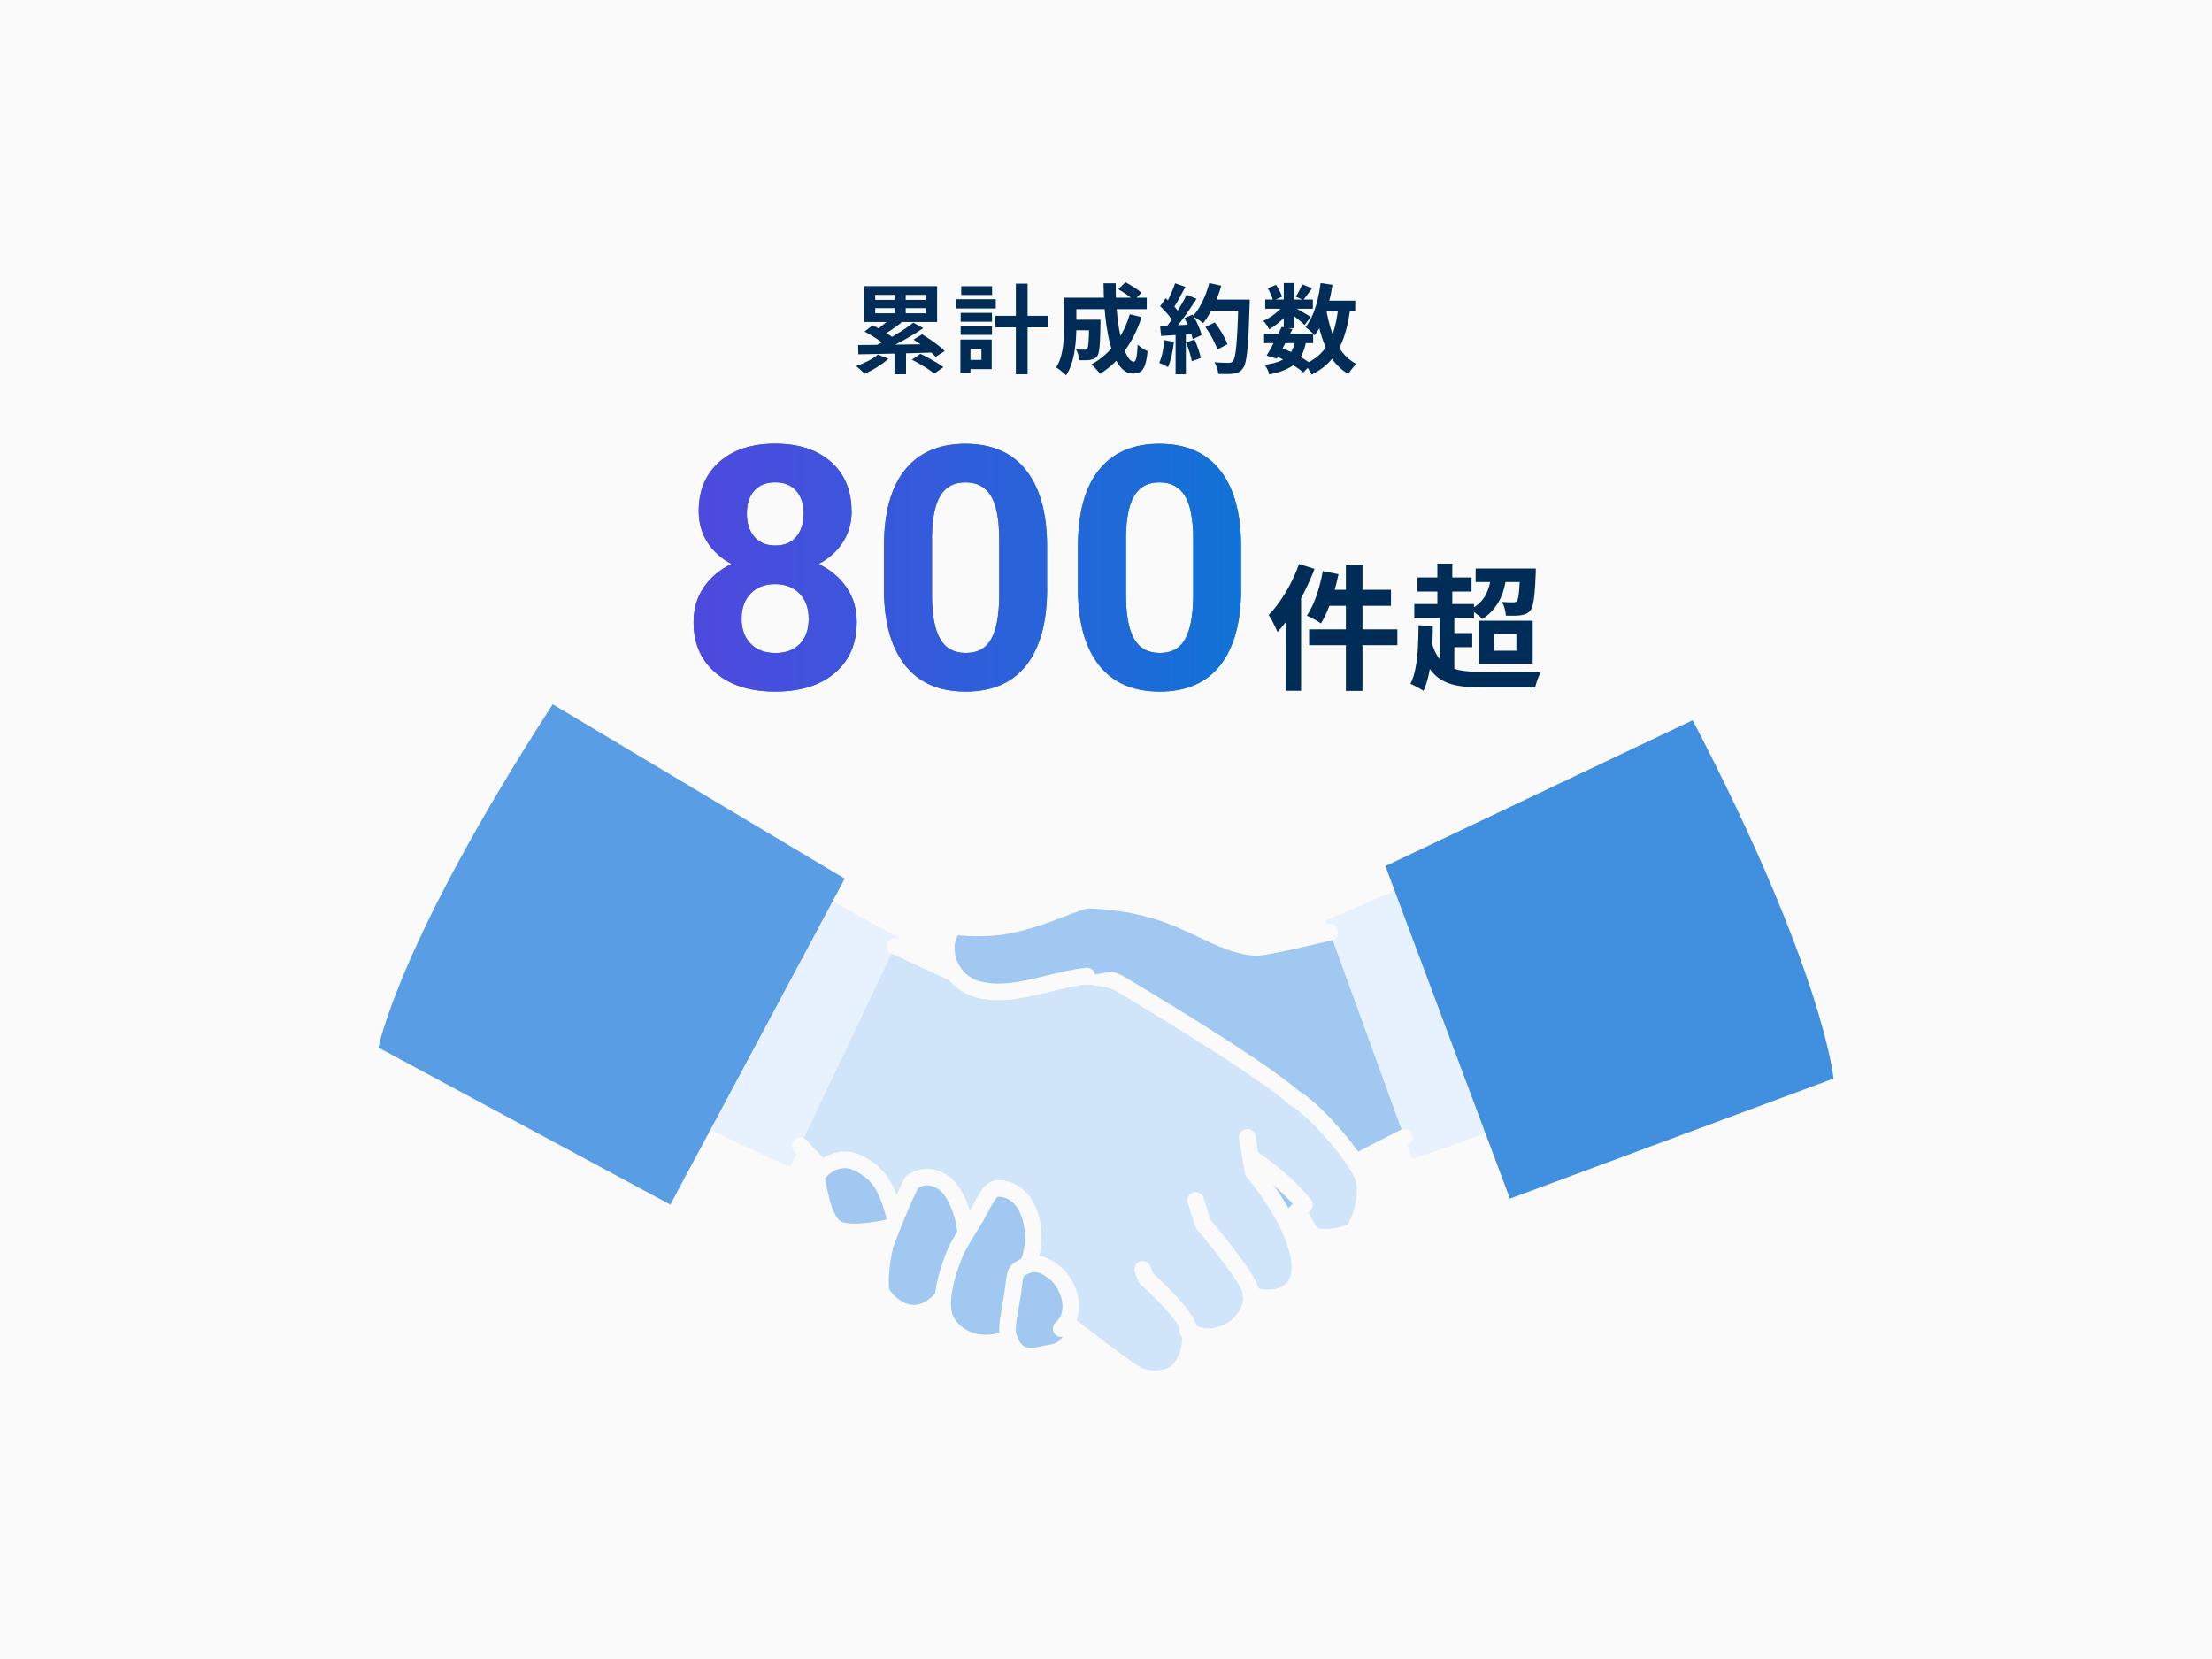
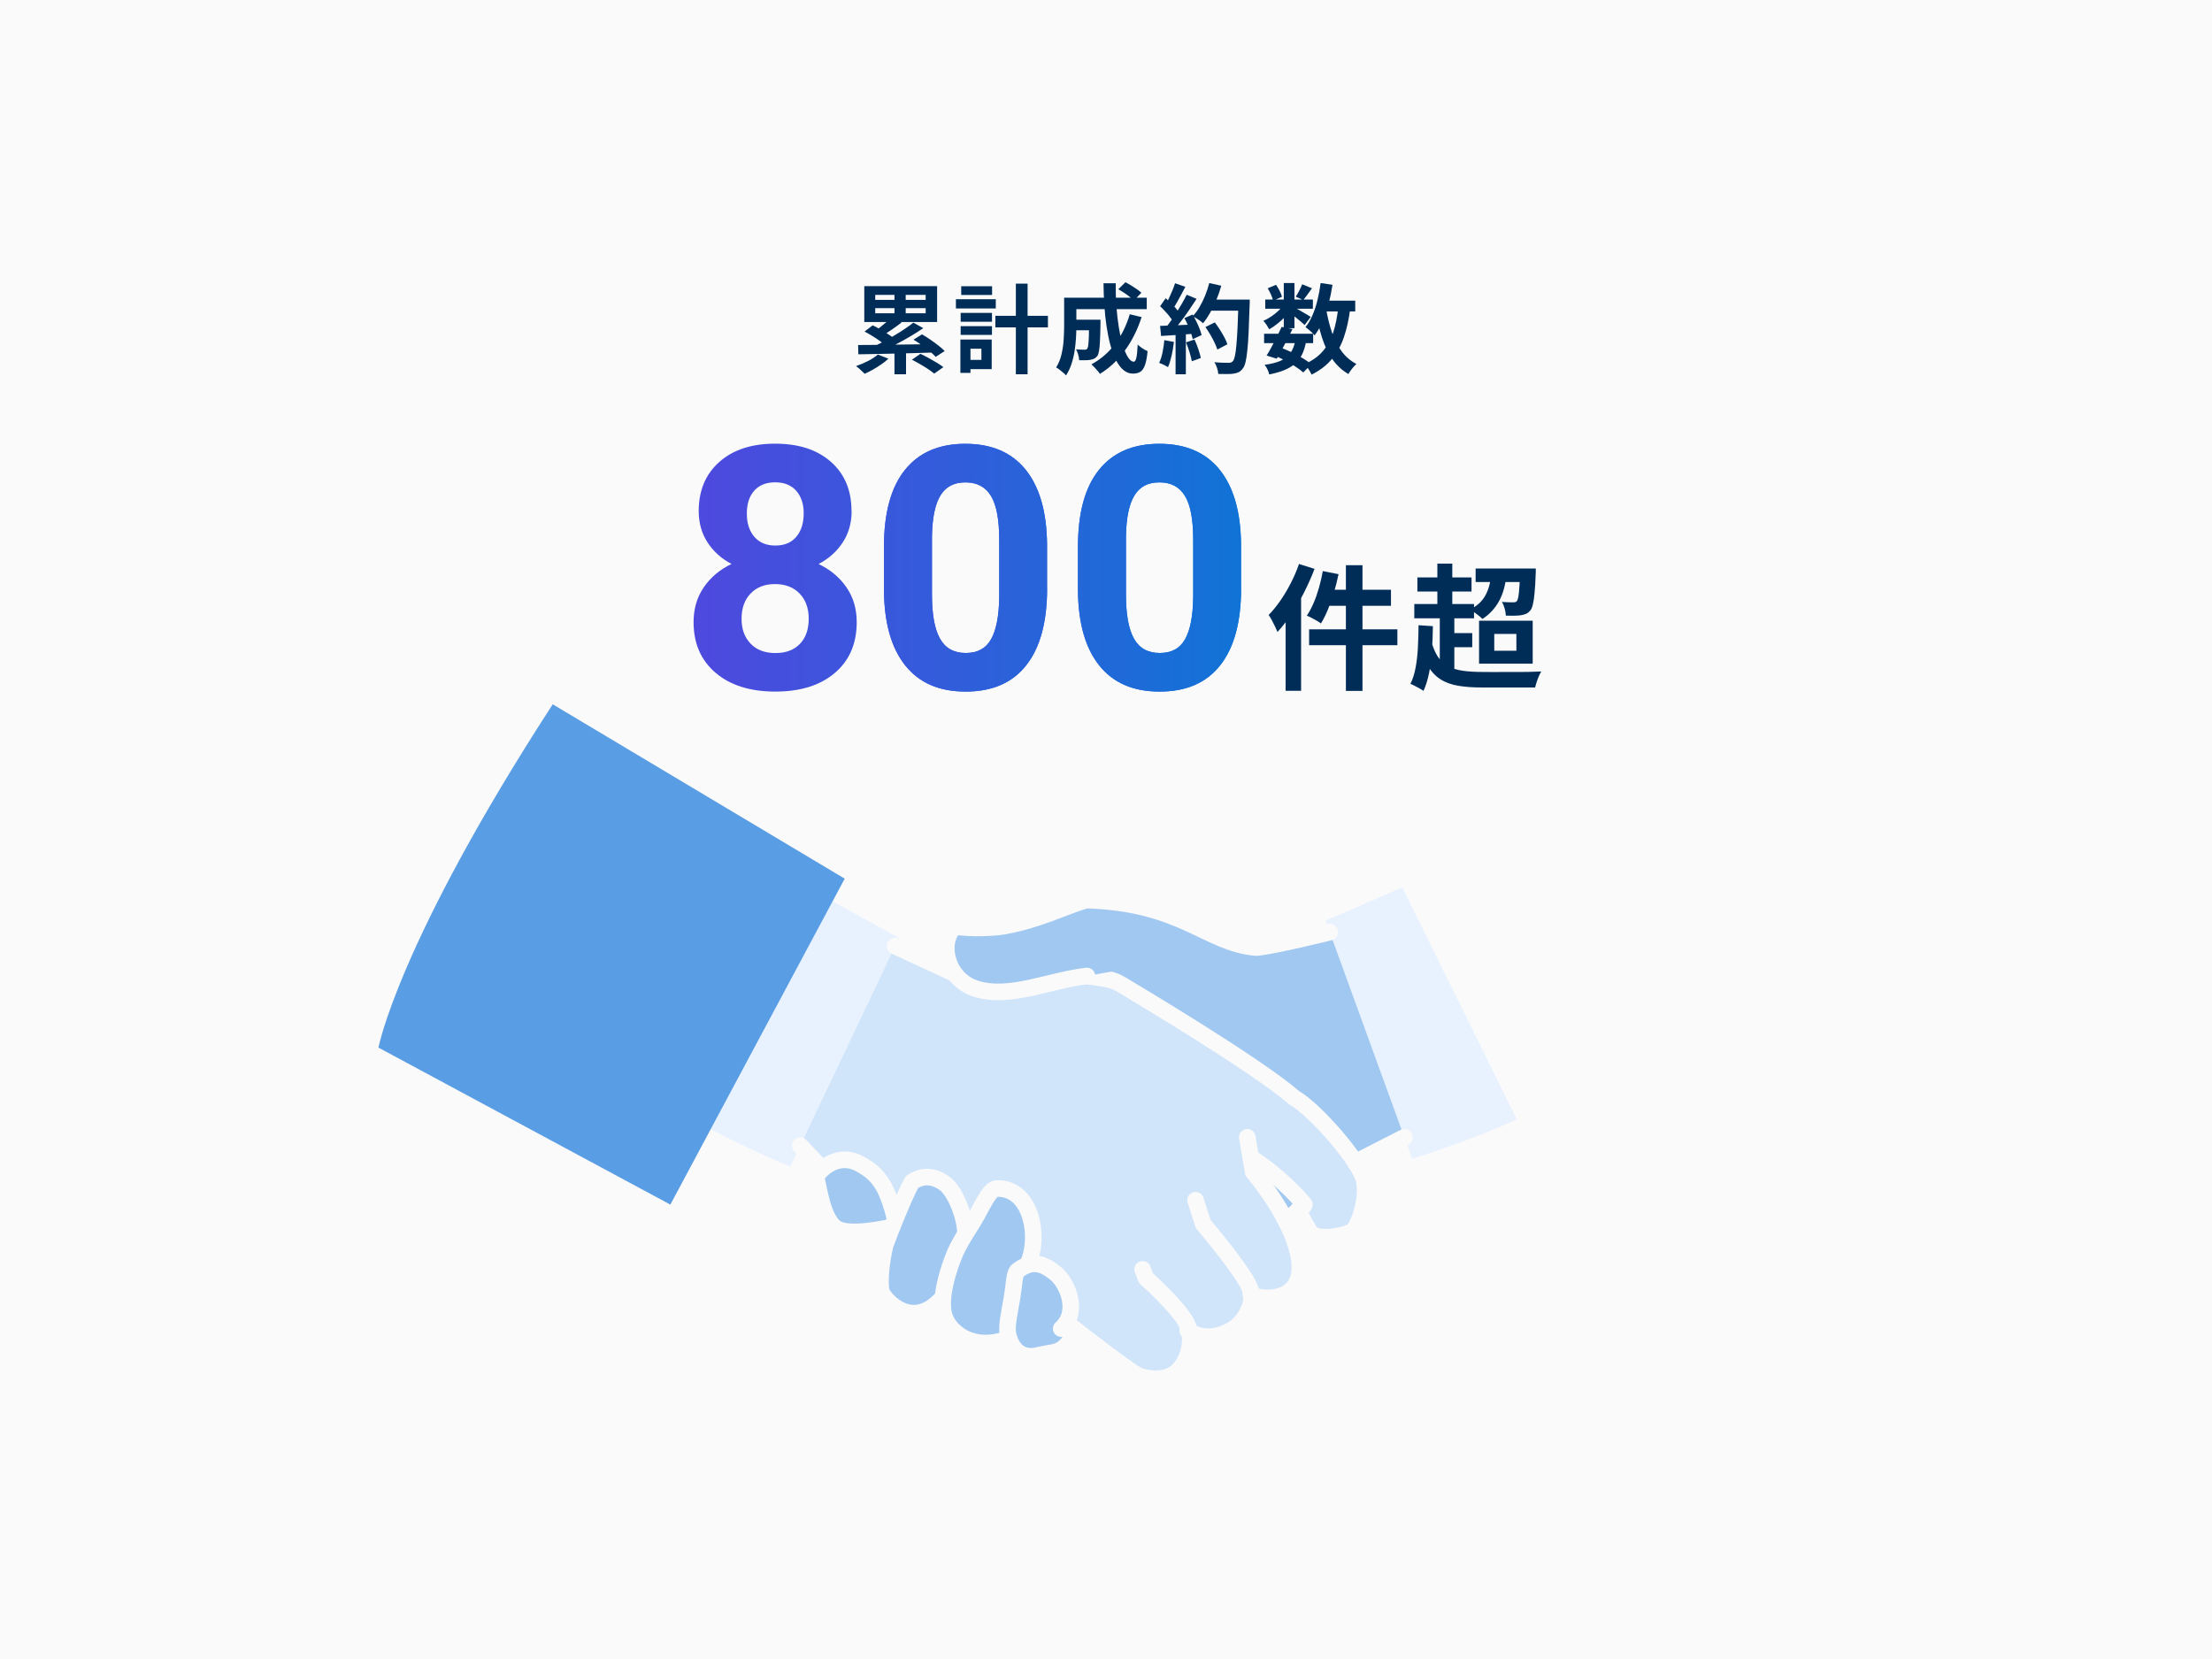
<svg xmlns="http://www.w3.org/2000/svg" id="_レイヤー_2" data-name="レイヤー_2" viewBox="0 0 400 300">
  <defs>
    <style>
      .cls-1, .cls-2 {
        fill: #a0c8f1;
      }

      .cls-3 {
        fill: #418fdf;
      }

      .cls-4 {
        fill: #002d58;
      }

      .cls-5 {
        fill: url(#_新規グラデーションスウォッチ_2);
      }

      .cls-6 {
        fill: none;
      }

      .cls-6, .cls-2 {
        stroke: #fafafa;
        stroke-linecap: round;
        stroke-linejoin: round;
        stroke-width: 3px;
      }

      .cls-7 {
        fill: #fafafa;
      }

      .cls-8 {
        fill: #599de4;
      }

      .cls-9 {
        fill: #d0e4fa;
      }

      .cls-10 {
        fill: #e8f2ff;
      }
    </style>
    <linearGradient id="_新規グラデーションスウォッチ_2" data-name="新規グラデーションスウォッチ 2" x1="125.44" y1="102.65" x2="224.43" y2="102.65" gradientUnits="userSpaceOnUse">
      <stop offset="0" stop-color="#4e49de" />
      <stop offset="1" stop-color="#1173d6" />
    </linearGradient>
  </defs>
  <g id="_企業向け" data-name="企業向け">
    <g>
      <rect class="cls-7" width="400" height="300" />
      <g>
        <g>
          <path class="cls-4" d="M158.76,64.12l1.89.74c-.37.35-.8.7-1.29,1.03-.49.34-.99.65-1.51.95-.52.29-1.02.54-1.5.75-.12-.12-.27-.27-.46-.45-.19-.18-.38-.36-.57-.53-.19-.17-.37-.31-.52-.41.72-.25,1.45-.55,2.17-.92s1.31-.76,1.78-1.17ZM155.17,62.39c.84,0,1.79,0,2.85-.02,1.06-.01,2.18-.03,3.38-.04,1.19-.02,2.42-.04,3.67-.05,1.26-.02,2.5-.03,3.74-.04l-.11,1.51c-1.23.04-2.46.07-3.69.11-1.23.03-2.44.06-3.61.09s-2.29.05-3.33.07c-1.05.02-2,.04-2.85.05l-.05-1.67ZM156.29,51.74h13.17v6.49h-13.17v-6.49ZM156.34,59.95l1.47-1.12c.44.21.91.46,1.41.75.5.29.97.58,1.43.88.46.29.83.57,1.12.84l-1.6,1.23c-.26-.26-.6-.54-1.03-.85-.43-.31-.89-.62-1.39-.92-.49-.3-.96-.57-1.42-.81ZM161.15,57.42l1.89.89c-.56.43-1.14.86-1.74,1.27-.6.42-1.15.76-1.66,1.04l-1.4-.79c.33-.21.67-.46,1.03-.74.36-.28.7-.57,1.03-.86.33-.29.62-.57.85-.82ZM158.27,53.32v.91h9.12v-.91h-9.12ZM158.27,55.72v.93h9.12v-.93h-9.12ZM165.15,58.34l1.81,1c-.74.5-1.53,1.01-2.38,1.51-.85.5-1.71.98-2.57,1.42-.86.44-1.66.83-2.41,1.16l-1.31-.93c.57-.26,1.17-.55,1.78-.89.61-.33,1.23-.69,1.85-1.06.62-.37,1.21-.75,1.76-1.12.56-.37,1.05-.74,1.48-1.09ZM161.75,52.48h2.03v4.89h-2.03v-4.89ZM161.75,63.02h2.09v4.66h-2.09v-4.66ZM164.9,65.05l1.53-1.07c.46.21.94.46,1.46.74.51.28,1.01.57,1.5.86.48.29.89.56,1.2.81l-1.65,1.17c-.28-.23-.65-.5-1.1-.81-.46-.3-.94-.6-1.46-.9-.51-.3-1.01-.56-1.47-.8ZM165.2,61.42l1.53-.96c.47.27.96.58,1.48.94.52.36,1.01.71,1.47,1.07s.84.69,1.15,1.01l-1.63,1.05c-.27-.3-.63-.64-1.08-1.01s-.93-.74-1.44-1.11c-.51-.37-1-.7-1.48-.98Z" />
          <path class="cls-4" d="M172.86,54.11h7.21v1.67h-7.21v-1.67ZM173.67,61.4h1.82v6.03h-1.82v-6.03ZM173.72,56.58h5.66v1.6h-5.66v-1.6ZM173.72,58.98h5.66v1.58h-5.66v-1.58ZM173.82,51.76h5.58v1.58h-5.58v-1.58ZM174.68,61.4h4.65v5.35h-4.65v-1.67h2.79v-2.02h-2.79v-1.67ZM180,57.11h9.5v2.09h-9.5v-2.09ZM183.7,51.29h2.12v16.39h-2.12v-16.39Z" />
          <path class="cls-4" d="M192.43,53.83h2.21v5.17c0,.65-.02,1.37-.07,2.15-.05.78-.13,1.57-.26,2.38-.13.81-.32,1.59-.57,2.34-.25.75-.58,1.42-.97,2.02-.12-.15-.29-.32-.52-.51s-.46-.37-.68-.55-.42-.31-.59-.38c.44-.7.77-1.49.97-2.36.2-.87.34-1.75.39-2.64.06-.89.09-1.71.09-2.47v-5.15ZM193.73,57.81h4.05v1.91h-4.05v-1.91ZM193.83,53.83h13.54v2.07h-13.54v-2.07ZM196.97,57.81h2.03v.77c-.02,1.24-.05,2.25-.09,3.04s-.09,1.4-.17,1.84c-.08.44-.18.75-.31.92-.18.22-.36.38-.55.47-.19.09-.42.16-.67.21-.23.05-.53.07-.89.08s-.75,0-1.17,0c-.01-.3-.07-.64-.18-1.02-.1-.37-.23-.69-.39-.95.32.02.61.04.89.05.27.01.48.02.62.02.12,0,.22-.01.31-.04s.16-.08.22-.17c.08-.11.14-.32.18-.66s.07-.84.1-1.53c.02-.68.04-1.59.05-2.73v-.32ZM204.3,56.83l2.14.51c-.74,2.28-1.74,4.29-3.02,6.04s-2.78,3.16-4.52,4.23c-.09-.15-.23-.34-.42-.55s-.38-.43-.58-.65-.37-.39-.53-.53c1.68-.91,3.11-2.14,4.28-3.69s2.05-3.33,2.65-5.36ZM199.55,51.22h2.21c-.02,1.44.02,2.85.12,4.23.11,1.38.26,2.67.46,3.87.2,1.2.45,2.26.73,3.17.28.92.59,1.63.93,2.15.34.51.68.77,1.03.77.2,0,.35-.24.46-.72.11-.48.19-1.27.24-2.37.25.23.54.46.87.68s.64.39.92.49c-.1,1.09-.26,1.93-.47,2.52-.21.59-.49,1-.84,1.22s-.8.33-1.35.33c-.63,0-1.2-.22-1.71-.65-.51-.43-.96-1.03-1.35-1.81s-.73-1.68-1.01-2.72c-.28-1.04-.51-2.17-.69-3.38-.18-1.22-.32-2.48-.4-3.8-.09-1.32-.14-2.65-.15-3.99ZM202.23,52.3l1.28-1.26c.33.16.67.36,1.03.58s.71.44,1.04.67.6.44.82.65l-1.35,1.4c-.2-.2-.46-.42-.77-.67-.32-.25-.65-.49-1.02-.73-.36-.24-.71-.45-1.03-.64Z" />
          <path class="cls-4" d="M210.54,61.51l1.74.32c-.09.84-.23,1.67-.42,2.49-.19.82-.4,1.51-.65,2.07-.12-.08-.27-.17-.47-.27-.2-.1-.4-.2-.6-.29-.2-.09-.38-.16-.53-.21.26-.53.46-1.15.61-1.89.15-.73.26-1.47.33-2.22ZM209.79,55.37l1-1.44c.3.26.62.55.95.87.33.32.63.64.9.96.27.32.48.61.62.88l-1.07,1.63c-.14-.27-.34-.58-.6-.92-.26-.34-.55-.69-.87-1.03s-.63-.66-.93-.94ZM209.79,58.93c.81-.02,1.78-.06,2.92-.11,1.14-.05,2.3-.1,3.48-.16l-.02,1.67c-1.1.08-2.19.16-3.28.24-1.09.08-2.06.14-2.93.18l-.18-1.82ZM212.49,51.22l1.86.65c-.23.46-.48.92-.74,1.39-.26.47-.51.93-.75,1.37-.25.44-.49.82-.72,1.15l-1.42-.58c.21-.36.43-.77.65-1.24.22-.46.43-.93.63-1.41.2-.48.36-.92.49-1.33ZM214.59,53.3l1.79.74c-.43.67-.9,1.36-1.4,2.1s-1.01,1.43-1.53,2.1c-.51.67-.99,1.25-1.44,1.75l-1.28-.65c.34-.4.68-.85,1.03-1.35.35-.5.7-1.02,1.04-1.56.34-.54.67-1.08.98-1.62.31-.54.58-1.04.8-1.5ZM212.58,59.86h1.86v7.82h-1.86v-7.82ZM214.17,57.53l1.49-.65c.23.39.46.8.68,1.25s.42.88.58,1.31.29.81.37,1.15l-1.61.74c-.07-.33-.18-.71-.33-1.15-.15-.44-.33-.89-.53-1.35-.2-.46-.42-.89-.64-1.29ZM214.47,61.91l1.54-.51c.25.53.47,1.1.68,1.72.21.62.36,1.16.46,1.61l-1.63.6c-.08-.47-.22-1.02-.42-1.66-.2-.64-.41-1.22-.63-1.76ZM218.68,51.18l2.17.49c-.25.87-.54,1.72-.89,2.55-.35.84-.72,1.62-1.13,2.34s-.84,1.36-1.28,1.89c-.14-.13-.32-.27-.54-.44-.22-.16-.46-.32-.7-.47-.25-.15-.46-.27-.63-.37.46-.47.87-1.02,1.24-1.66s.71-1.33,1.01-2.07c.3-.74.55-1.5.75-2.27ZM217.98,59.14l1.7-.84c.3.4.61.83.91,1.31.3.47.58.94.82,1.4.25.46.43.88.54,1.25l-1.82.95c-.11-.36-.27-.78-.5-1.25-.23-.47-.48-.96-.77-1.45-.29-.49-.58-.95-.89-1.37ZM218.57,54.18h6.29v2h-6.29v-2ZM223.96,54.18h2.03v.61c0,.15,0,.27-.02.37-.06,1.93-.12,3.57-.18,4.92-.06,1.35-.14,2.46-.24,3.34-.09.88-.2,1.57-.32,2.07-.12.5-.28.87-.46,1.1-.25.34-.5.57-.76.7-.26.13-.58.22-.96.28-.32.05-.72.07-1.22.07s-1.01,0-1.53-.02c-.01-.3-.08-.66-.21-1.06-.13-.4-.29-.76-.49-1.06.56.05,1.08.08,1.54.09.47.01.81.02,1.03.02.19,0,.34-.02.45-.07.11-.05.22-.12.32-.23.14-.15.26-.46.37-.93.1-.47.2-1.12.27-1.97s.15-1.91.21-3.2c.06-1.29.12-2.82.17-4.61v-.42Z" />
          <path class="cls-4" d="M232.21,54.99l1.35.82c-.28.47-.65.94-1.1,1.4-.45.47-.93.9-1.44,1.31s-1.01.75-1.5,1.03c-.12-.22-.28-.48-.48-.79-.2-.3-.4-.55-.59-.74.47-.2.94-.46,1.42-.78.48-.32.93-.68,1.34-1.07s.75-.79.99-1.18ZM228.59,60.35h8.87v1.7h-8.87v-1.7ZM234.24,61.53l1.95.18c-.16.92-.41,1.72-.73,2.38-.32.66-.75,1.22-1.28,1.68-.53.46-1.18.85-1.94,1.16-.76.31-1.67.57-2.72.78-.06-.29-.17-.6-.33-.93-.16-.33-.33-.6-.51-.81,1.16-.15,2.11-.39,2.87-.72.75-.33,1.35-.79,1.78-1.39.43-.6.74-1.37.91-2.33ZM228.8,54.16h8.61v1.67h-8.61v-1.67ZM231.77,59.11l1.95.4c-.29.61-.6,1.23-.94,1.88-.33.64-.66,1.27-.99,1.87s-.63,1.14-.91,1.6l-1.84-.56c.28-.44.58-.96.9-1.56.32-.6.64-1.21.96-1.85.32-.64.61-1.23.87-1.78ZM229.24,52.13l1.51-.63c.23.33.45.7.65,1.1s.34.77.42,1.07l-1.61.7c-.06-.3-.18-.67-.37-1.09-.19-.42-.39-.81-.6-1.16ZM230.57,64.32l1.12-1.42c.69.26,1.38.56,2.06.89.68.34,1.32.69,1.91,1.04.59.36,1.08.7,1.48,1.03l-1.47,1.49c-.36-.33-.82-.67-1.37-1.03s-1.15-.72-1.79-1.06c-.64-.34-1.29-.66-1.95-.94ZM232.15,51.18h1.93v8.17h-1.93v-8.17ZM233.91,55.5c.16.08.39.2.68.37.29.16.6.34.93.54s.64.37.91.53c.27.16.47.29.59.37l-1.1,1.46c-.16-.15-.37-.34-.63-.56-.26-.22-.53-.45-.82-.68-.29-.23-.57-.46-.84-.67-.27-.21-.5-.38-.7-.51l1-.84ZM235.48,51.41l1.77.72c-.28.39-.56.77-.83,1.15-.27.38-.52.7-.75.97l-1.35-.6c.2-.3.41-.67.63-1.1.22-.43.4-.81.53-1.15ZM242.01,55.57l2.16.21c-.26,2-.65,3.76-1.18,5.28-.53,1.52-1.27,2.83-2.2,3.93s-2.14,2.02-3.61,2.75c-.07-.16-.18-.37-.32-.61-.14-.25-.29-.49-.46-.73-.16-.24-.32-.43-.46-.57,1.33-.58,2.41-1.34,3.23-2.28.82-.94,1.46-2.07,1.9-3.39.44-1.33.75-2.85.93-4.58ZM238.82,51.18l2.14.32c-.19,1.2-.43,2.37-.72,3.5-.29,1.13-.65,2.17-1.06,3.12s-.9,1.79-1.45,2.52c-.11-.14-.26-.3-.46-.49-.2-.19-.41-.37-.63-.55-.22-.18-.41-.33-.56-.45.49-.61.91-1.33,1.27-2.17.36-.84.66-1.75.9-2.74s.43-2.01.56-3.06ZM239.82,55.93c.25,1.47.59,2.86,1.03,4.16.44,1.3,1.03,2.44,1.75,3.42.72.98,1.62,1.75,2.68,2.31-.15.13-.32.3-.51.52-.19.22-.37.44-.53.67-.17.23-.31.44-.41.63-1.18-.7-2.15-1.61-2.92-2.72-.77-1.11-1.38-2.4-1.85-3.87-.47-1.47-.85-3.07-1.14-4.81l1.89-.32ZM238.62,54.37h6.45v1.95h-6.45v-1.95Z" />
        </g>
        <g>
          <g>
            <g>
              <path class="cls-5" d="M154,92.43c0,2.12-.53,4-1.59,5.63-1.06,1.64-2.52,2.95-4.38,3.93,2.12,1.02,3.8,2.42,5.03,4.21,1.24,1.79,1.86,3.89,1.86,6.31,0,3.88-1.32,6.94-3.96,9.18-2.64,2.25-6.22,3.37-10.76,3.37s-8.13-1.13-10.79-3.39-3.99-5.31-3.99-9.17c0-2.42.62-4.52,1.86-6.32,1.24-1.8,2.91-3.2,5-4.2-1.86-.98-3.31-2.29-4.36-3.93s-1.57-3.52-1.57-5.63c0-3.72,1.24-6.68,3.72-8.88,2.48-2.21,5.84-3.31,10.1-3.31s7.6,1.09,10.08,3.28c2.49,2.19,3.73,5.16,3.73,8.92ZM146.24,111.88c0-1.9-.55-3.42-1.65-4.55-1.1-1.14-2.58-1.71-4.44-1.71s-3.31.56-4.4,1.69c-1.1,1.13-1.65,2.65-1.65,4.57s.54,3.36,1.62,4.5c1.08,1.14,2.58,1.71,4.5,1.71s3.35-.55,4.42-1.65c1.07-1.1,1.6-2.62,1.6-4.56ZM145.34,92.85c0-1.7-.45-3.06-1.35-4.09-.9-1.03-2.17-1.54-3.81-1.54s-2.88.5-3.78,1.5c-.9,1-1.35,2.38-1.35,4.14s.45,3.14,1.35,4.2c.9,1.06,2.17,1.59,3.81,1.59s2.9-.53,3.79-1.59c.89-1.06,1.33-2.46,1.33-4.2Z" />
-               <path class="cls-5" d="M154,92.43c0,2.12-.53,4-1.59,5.63-1.06,1.64-2.52,2.95-4.38,3.93,2.12,1.02,3.8,2.42,5.03,4.21,1.24,1.79,1.86,3.89,1.86,6.31,0,3.88-1.32,6.94-3.96,9.18-2.64,2.25-6.22,3.37-10.76,3.37s-8.13-1.13-10.79-3.39-3.99-5.31-3.99-9.17c0-2.42.62-4.52,1.86-6.32,1.24-1.8,2.91-3.2,5-4.2-1.86-.98-3.31-2.29-4.36-3.93s-1.57-3.52-1.57-5.63c0-3.72,1.24-6.68,3.72-8.88,2.48-2.21,5.84-3.31,10.1-3.31s7.6,1.09,10.08,3.28c2.49,2.19,3.73,5.16,3.73,8.92ZM146.24,111.88c0-1.9-.55-3.42-1.65-4.55-1.1-1.14-2.58-1.71-4.44-1.71s-3.31.56-4.4,1.69c-1.1,1.13-1.65,2.65-1.65,4.57s.54,3.36,1.62,4.5c1.08,1.14,2.58,1.71,4.5,1.71s3.35-.55,4.42-1.65c1.07-1.1,1.6-2.62,1.6-4.56ZM145.34,92.85c0-1.7-.45-3.06-1.35-4.09-.9-1.03-2.17-1.54-3.81-1.54s-2.88.5-3.78,1.5c-.9,1-1.35,2.38-1.35,4.14s.45,3.14,1.35,4.2c.9,1.06,2.17,1.59,3.81,1.59s2.9-.53,3.79-1.59c.89-1.06,1.33-2.46,1.33-4.2Z" />
            </g>
            <g>
              <path class="cls-5" d="M189.35,106.43c0,6.03-1.25,10.65-3.75,13.84-2.5,3.2-6.15,4.79-10.97,4.79s-8.39-1.57-10.91-4.7c-2.52-3.14-3.81-7.63-3.87-13.48v-8.03c0-6.09,1.26-10.72,3.79-13.87,2.53-3.16,6.17-4.73,10.92-4.73s8.39,1.56,10.91,4.69,3.81,7.62,3.87,13.47v8.03ZM180.69,97.6c0-3.62-.49-6.25-1.48-7.9-.99-1.65-2.53-2.47-4.63-2.47s-3.54.79-4.51,2.35c-.97,1.57-1.48,4.02-1.54,7.36v10.62c0,3.56.48,6.2,1.45,7.93.97,1.73,2.52,2.59,4.66,2.59s3.65-.83,4.58-2.49,1.43-4.2,1.47-7.62v-10.38Z" />
              <path class="cls-5" d="M189.35,106.43c0,6.03-1.25,10.65-3.75,13.84-2.5,3.2-6.15,4.79-10.97,4.79s-8.39-1.57-10.91-4.7c-2.52-3.14-3.81-7.63-3.87-13.48v-8.03c0-6.09,1.26-10.72,3.79-13.87,2.53-3.16,6.17-4.73,10.92-4.73s8.39,1.56,10.91,4.69,3.81,7.62,3.87,13.47v8.03ZM180.69,97.6c0-3.62-.49-6.25-1.48-7.9-.99-1.65-2.53-2.47-4.63-2.47s-3.54.79-4.51,2.35c-.97,1.57-1.48,4.02-1.54,7.36v10.62c0,3.56.48,6.2,1.45,7.93.97,1.73,2.52,2.59,4.66,2.59s3.65-.83,4.58-2.49,1.43-4.2,1.47-7.62v-10.38Z" />
            </g>
            <g>
              <path class="cls-5" d="M224.43,106.43c0,6.03-1.25,10.65-3.75,13.84-2.5,3.2-6.15,4.79-10.97,4.79s-8.39-1.57-10.91-4.7c-2.52-3.14-3.81-7.63-3.87-13.48v-8.03c0-6.09,1.26-10.72,3.79-13.87,2.53-3.16,6.17-4.73,10.92-4.73s8.39,1.56,10.91,4.69,3.81,7.62,3.87,13.47v8.03ZM215.77,97.6c0-3.62-.49-6.25-1.48-7.9-.99-1.65-2.53-2.47-4.63-2.47s-3.54.79-4.51,2.35c-.97,1.57-1.48,4.02-1.54,7.36v10.62c0,3.56.48,6.2,1.45,7.93.97,1.73,2.52,2.59,4.66,2.59s3.65-.83,4.58-2.49,1.43-4.2,1.47-7.62v-10.38Z" />
              <path class="cls-5" d="M224.43,106.43c0,6.03-1.25,10.65-3.75,13.84-2.5,3.2-6.15,4.79-10.97,4.79s-8.39-1.57-10.91-4.7c-2.52-3.14-3.81-7.63-3.87-13.48v-8.03c0-6.09,1.26-10.72,3.79-13.87,2.53-3.16,6.17-4.73,10.92-4.73s8.39,1.56,10.91,4.69,3.81,7.62,3.87,13.47v8.03ZM215.77,97.6c0-3.62-.49-6.25-1.48-7.9-.99-1.65-2.53-2.47-4.63-2.47s-3.54.79-4.51,2.35c-.97,1.57-1.48,4.02-1.54,7.36v10.62c0,3.56.48,6.2,1.45,7.93.97,1.73,2.52,2.59,4.66,2.59s3.65-.83,4.58-2.49,1.43-4.2,1.47-7.62v-10.38Z" />
            </g>
          </g>
          <g>
            <path class="cls-4" d="M234.91,101.99l2.8.88c-.52,1.37-1.14,2.76-1.84,4.16s-1.47,2.72-2.3,3.96c-.83,1.24-1.68,2.34-2.56,3.29-.1-.25-.24-.56-.42-.94-.18-.38-.38-.77-.59-1.17-.21-.39-.41-.71-.59-.96.74-.75,1.44-1.62,2.12-2.6.68-.98,1.31-2.04,1.89-3.17.58-1.13,1.08-2.28,1.48-3.46ZM232.48,108.79l2.8-2.8v18.93h-2.8v-16.13ZM239.2,103.27l2.85.56c-.23,1.11-.51,2.22-.83,3.31-.33,1.1-.69,2.12-1.09,3.08-.4.96-.82,1.8-1.26,2.52-.18-.15-.43-.31-.75-.49-.32-.18-.64-.36-.96-.53-.32-.17-.6-.3-.85-.38.44-.65.85-1.42,1.23-2.29.38-.88.7-1.81.98-2.8.28-.99.51-1.98.69-2.98ZM236.73,113.8h15.96v2.87h-15.96v-2.87ZM240.16,106.65h11.37v2.9h-12.1l.74-2.9ZM243.38,102.21h3v22.73h-3v-22.73Z" />
            <path class="cls-4" d="M256.53,113.06l2.58.17c-.02,1.56-.07,3.05-.17,4.49s-.27,2.77-.52,3.99c-.25,1.22-.58,2.3-1.01,3.23-.16-.13-.39-.28-.69-.44-.29-.16-.59-.32-.9-.48-.3-.16-.56-.27-.77-.36.41-.82.72-1.78.93-2.9.21-1.11.35-2.32.42-3.63.06-1.31.11-2.67.12-4.07ZM255.75,109.23h10.8v2.58h-10.8v-2.58ZM256.31,104.42h9.79v2.55h-9.79v-2.55ZM258.72,115.59c.33,1.29.75,2.33,1.26,3.12.52.79,1.15,1.38,1.92,1.78.76.4,1.65.67,2.66.81,1.01.14,2.17.21,3.46.21.31,0,.74,0,1.29.01.55,0,1.16,0,1.83,0,.67,0,1.37-.01,2.1-.01h2.15c.7,0,1.34-.01,1.91-.04.57-.02,1.05-.04,1.42-.04-.15.21-.29.49-.44.83-.15.34-.28.7-.4,1.07-.12.37-.22.7-.28.99h-9.57c-1.64,0-3.08-.1-4.32-.31s-2.32-.59-3.22-1.17c-.9-.57-1.67-1.39-2.3-2.45s-1.16-2.46-1.58-4.17l2.11-.64ZM259.92,101.92h2.7v8.67h-2.7v-8.67ZM260.36,110.75h2.63v10.9h-2.63v-10.9ZM261.49,114.48h4.74v2.55h-4.74v-2.55ZM269.67,103.78l2.75.17c-.2,1.91-.65,3.52-1.38,4.81-.72,1.29-1.71,2.35-2.97,3.17-.15-.16-.36-.36-.64-.58-.28-.22-.56-.44-.86-.65-.29-.21-.54-.38-.74-.49,1.24-.61,2.16-1.44,2.76-2.52.6-1.07.95-2.38,1.07-3.92ZM266.84,102.8h9.6v2.45h-9.6v-2.45ZM267.46,112.25h9.7v7.76h-9.7v-7.76ZM270.21,114.63v3.04h4v-3.04h-4ZM274.92,102.8h2.8c0,.52,0,.86-.02,1.01-.05,1.37-.11,2.51-.2,3.4-.08.89-.18,1.59-.31,2.1-.12.51-.28.88-.48,1.1-.23.28-.48.47-.75.59-.27.11-.57.2-.9.25-.31.05-.71.08-1.19.09-.48,0-1,0-1.56-.01-.02-.39-.09-.82-.22-1.29-.13-.47-.29-.86-.49-1.19.43.03.82.05,1.18.06.36,0,.63.01.81.01.33.02.56-.06.71-.22.11-.15.2-.41.27-.8.06-.38.13-.96.18-1.72.06-.76.11-1.75.16-2.98v-.39Z" />
          </g>
        </g>
        <g>
          <path class="cls-10" d="M253.57,160.47l-13.86,6.01,15.65,43.06s10.98-3.36,18.91-7.15l-20.7-41.92Z" />
-           <path class="cls-3" d="M306.09,130.24l-55.56,26.38,22.51,60.13,58.52-21.71s-1.69-19.15-25.47-64.8Z" />
          <path class="cls-10" d="M149.34,162.3l13.23,7.3-19.67,41.38s-10.61-4.39-18.15-8.91l24.59-39.76Z" />
          <path class="cls-8" d="M99.95,127.36l52.8,31.53-31.53,58.94-52.78-28.39s3.5-18.9,31.51-62.08Z" />
          <path class="cls-1" d="M196.56,176.49c-6.83.77-13.85,4.19-19.98,2.33-5.83-1.77-6.77-9.01-3.82-11.3,2.45.46,6.82.31,8.84-.05,6.26-1.13,10.7-3.49,14.82-4.71,17.5.53,21.78,7.83,30.73,8.59,2.81-.17,13.32-2.78,13.32-2.78l13.48,37.08-8.86,4.53-9.39,7.93-3.15,2.66-6.22,4.38-26.18-33.28-3.59-15.38Z" />
          <g>
            <path class="cls-9" d="M246.77,213.83c-.49-3.66-9.13-13.31-12.69-15.28-7.1-6.15-29.61-19.48-31.27-20.49-1.66-1.01-2.82-1.07-6.25-1.57l-23.9-.42s-10.69-4.78-10.8-4.99l-17.15,36.07,4.04,4.23,44.05,27.81s10.78,8.37,12.62,9.34c1.84.98,5.38,1.28,7.4-.48,1.69-1.47,2.83-4.56,2.27-7.26,3.34,1.86,6.44.47,8.02-.55,1.4-.9,3.48-3.46,3.19-6.15,2.37,1.07,5.3.57,6.69-.42,1.41-1.01,3.28-3.26,1.07-9.47-2.21-6.2-7.43-12.28-7.43-12.28l-.45-2.63h0c6.03,3.9,9.71,8.52,9.71,8.52l-1.16,1.02s.89,1.87,2.13,3.86c1.24,1.98,6.94.63,7.84-.17.9-.8,2.57-5.05,2.08-8.7Z" />
            <g>
              <line class="cls-6" x1="161.86" y1="171.09" x2="172.66" y2="176.08" />
              <path class="cls-6" d="M196.56,176.49c3.44.5,4.6.56,6.25,1.57,1.66,1.01,24.17,14.34,31.27,20.49,3.56,1.98,12.2,11.63,12.69,15.28.49,3.66-1.19,7.91-2.08,8.7-.9.8-6.6,2.15-7.84.17-1.24-1.98-2.13-3.86-2.13-3.86l1.16-1.02s-3.68-4.62-9.71-8.52" />
              <path class="cls-6" d="M225.55,205.66l1.06,6.27s5.22,6.08,7.43,12.28c2.21,6.2.34,8.45-1.07,9.47s-4.42,1.52-6.8.38" />
              <path class="cls-6" d="M216.2,217.05l1.37,4.28s7.09,8.34,8.39,11.47c1.3,3.13-1.24,6.4-2.86,7.45s-4.86,2.5-8.32.38" />
              <path class="cls-6" d="M206.62,229.54l.63,1.61s5.77,5.14,7.31,8.1c1.53,2.96.29,7.04-1.73,8.8-2.02,1.76-5.56,1.46-7.4.48-1.84-.98-12.62-9.34-12.62-9.34" />
              <path class="cls-6" d="M144.71,207.16c1.04,1.18,4.04,4.23,4.04,4.23" />
            </g>
            <g>
              <path class="cls-2" d="M161.33,221.86s-7.43,1.81-10.01.31c-2.58-1.5-3.24-7.43-3.77-9.37.79-1.42,3.99-4.41,7.82-2.39,3.83,2.02,5.06,4.45,6.53,10.04" />
              <path class="cls-2" d="M170.53,234.57c-5.45,6.26-10.42.62-11.07-.8-.4-.88-.37-4.45.6-8.61,1.06-2.89,3.57-9.15,4.86-11.43,1.94-1.22,3.76-1.21,5.89.26,1.66,1.14,3.69,5.51,3.79,9.1" />
              <path class="cls-2" d="M185.72,228.93c2.48-4.84.98-14.3-5.6-14.01-1.36.23-2.76,3.75-4.08,5.87-1.49,2.38-2.66,4.22-3.35,5.84-1.29,3.06-2.86,8.22-1.95,11.29s5.32,6.6,11.73,4.09" />
              <path class="cls-2" d="M191.9,240.26c3.36-3.02,1.19-8.2-1.05-10.02-2.24-1.82-4.3-2.53-6.96-.36-.47.63-.5,2.4-.86,4.63-.38,2.38-1.08,5.25-.76,6.73.61,2.86,2.46,4.61,5.55,3.83s4.32.08,6.83-4.46l-1.84-1.42" />
            </g>
          </g>
          <g>
            <path class="cls-2" d="M240.46,168.57s-10.51,2.61-13.32,2.78c-8.95-.76-13.23-8.06-30.73-8.59-4.12,1.22-8.56,3.58-14.82,4.71-2.02.36-6.39.5-8.84.05-2.95,2.29-2.01,9.53,3.82,11.3,6.13,1.86,13.15-1.55,19.98-2.33" />
            <path class="cls-6" d="M235.69,218.11l-3.15,2.66" />
            <line class="cls-6" x1="245.08" y1="210.18" x2="253.95" y2="205.65" />
          </g>
        </g>
      </g>
    </g>
  </g>
</svg>